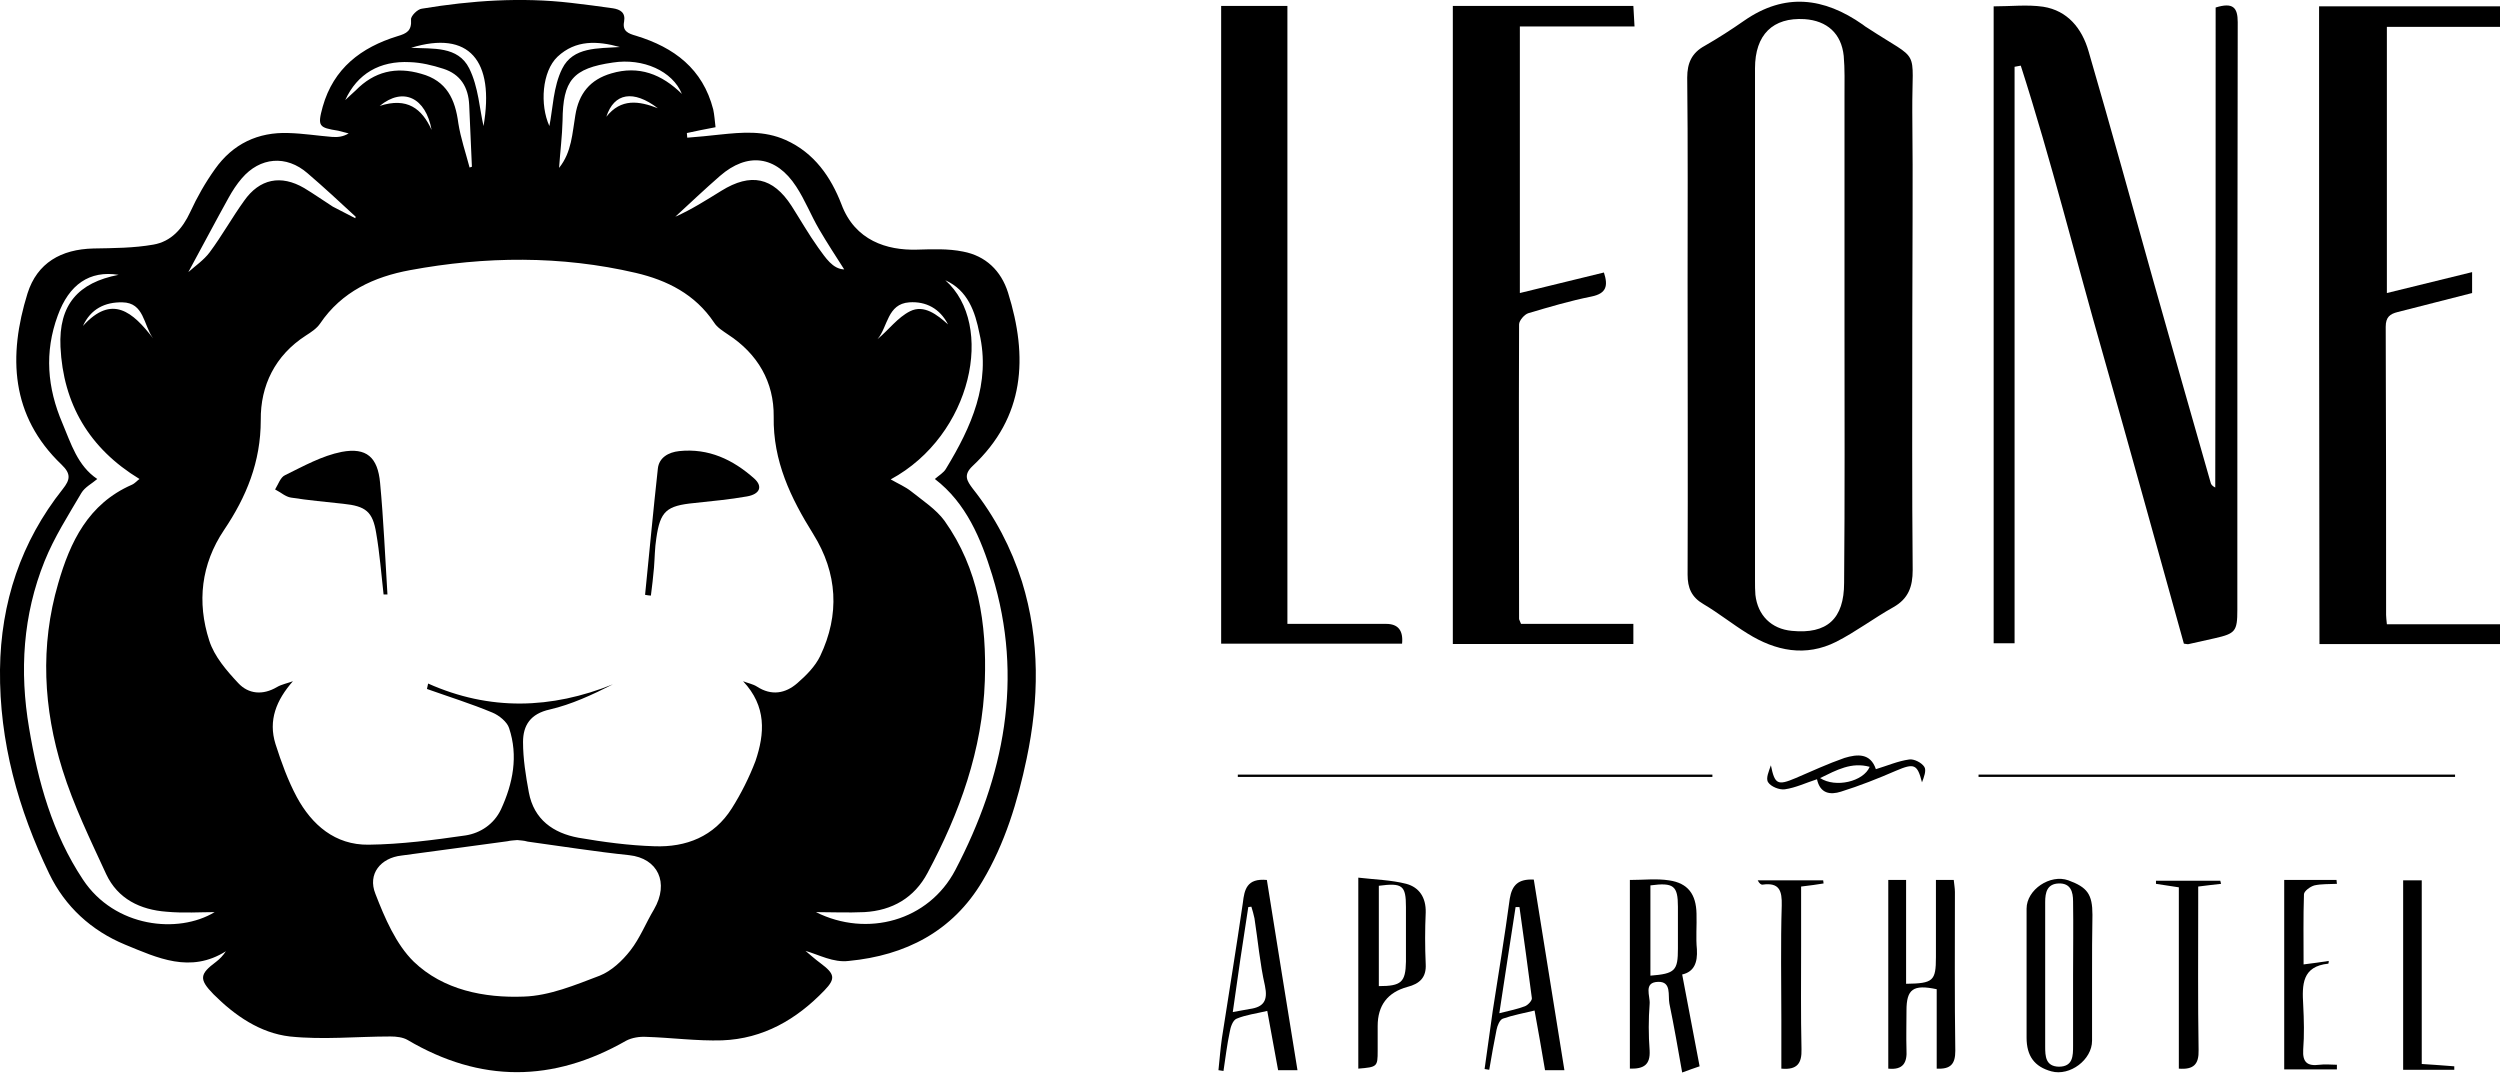
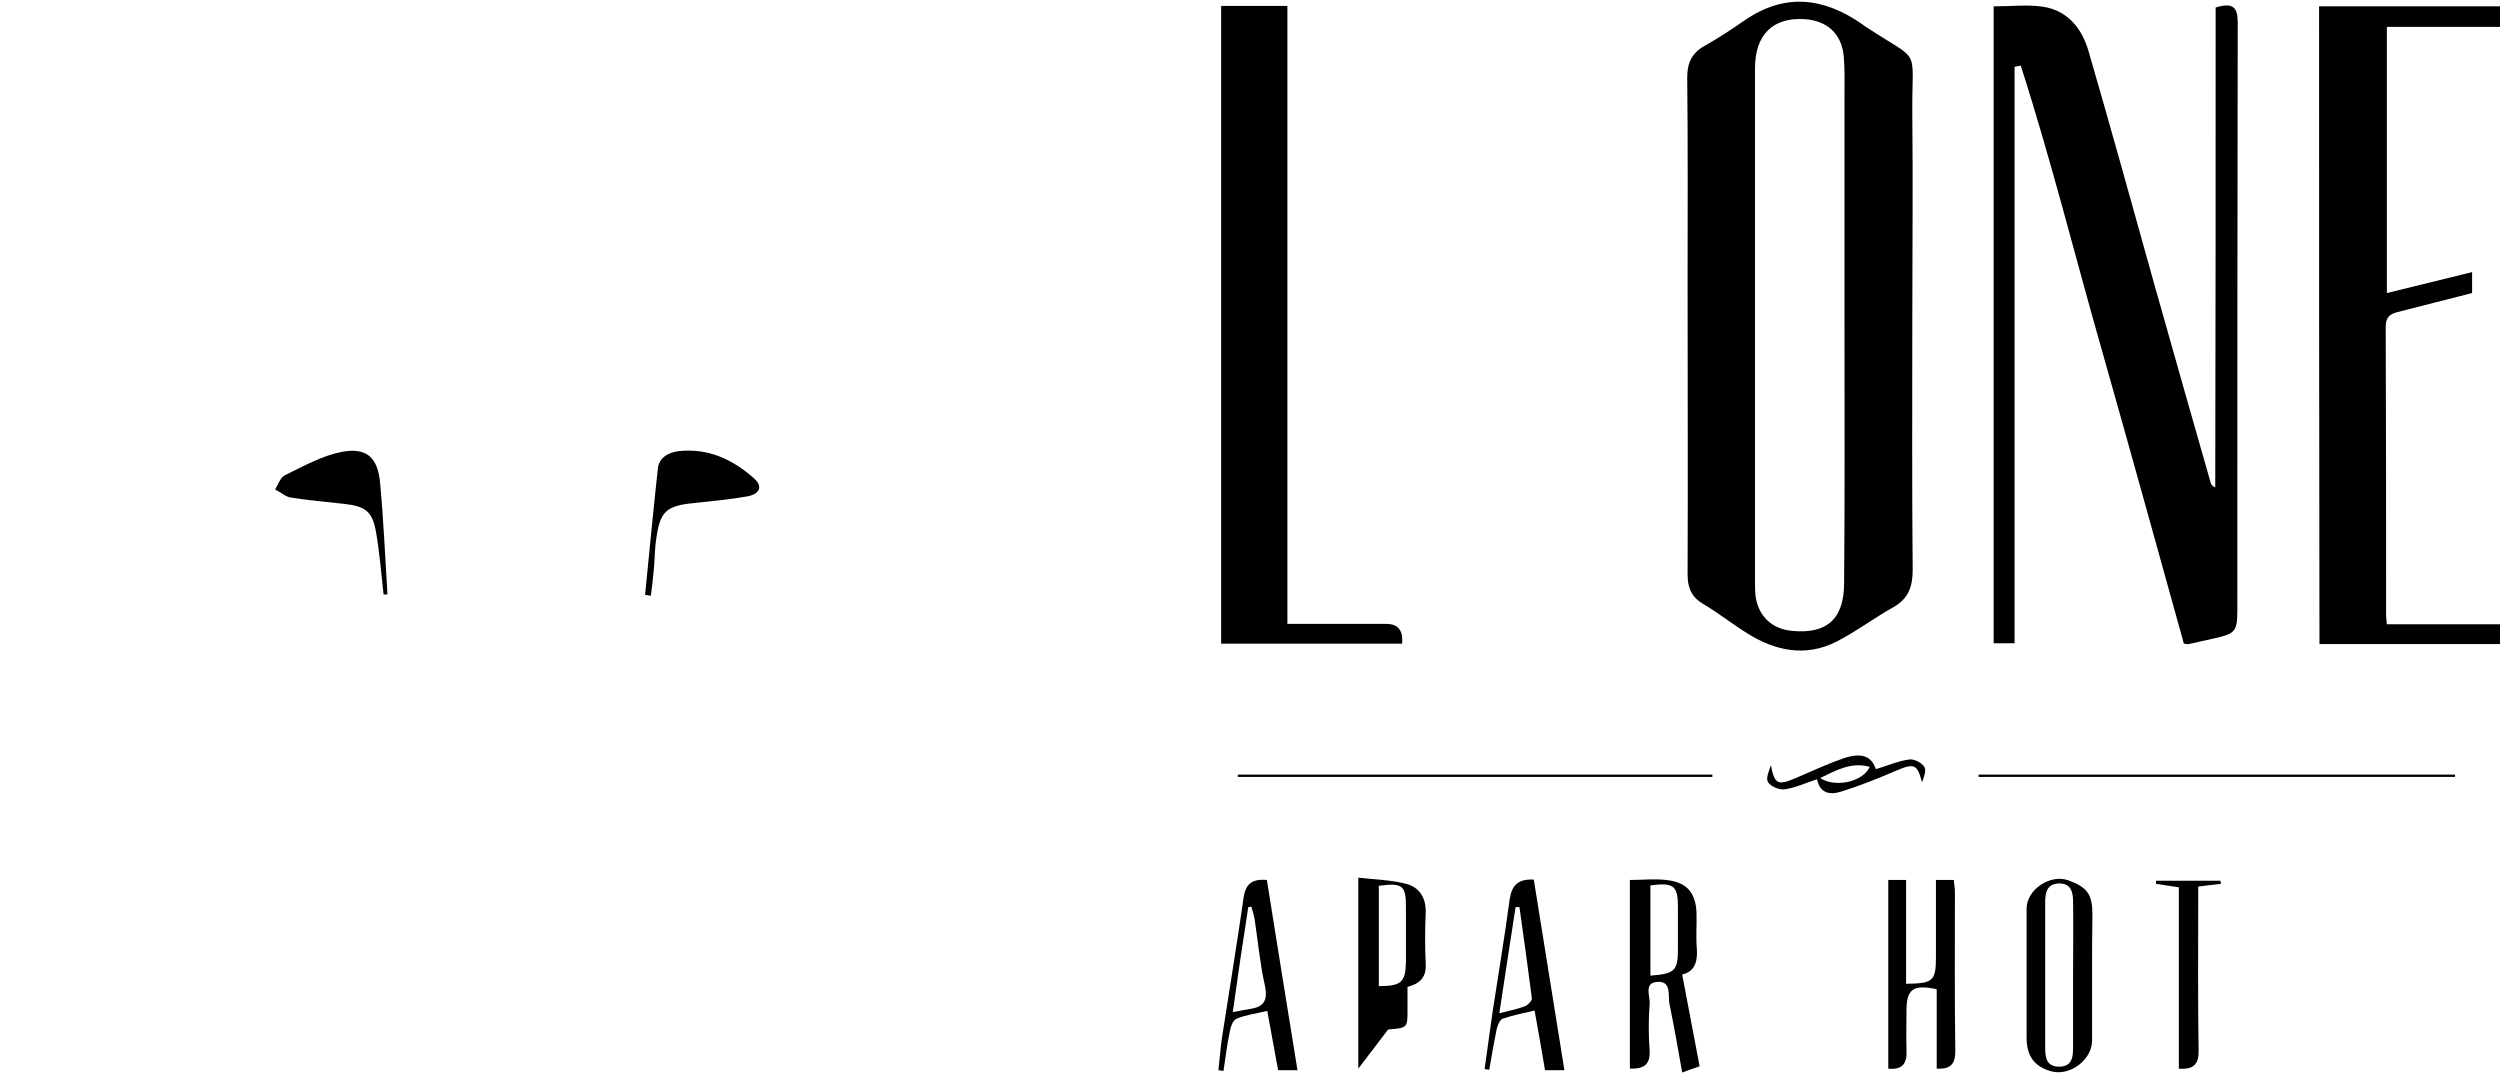
<svg xmlns="http://www.w3.org/2000/svg" id="Warstwa_2" data-name="Warstwa 2" viewBox="0 0 645.31 276.84">
  <g id="Warstwa_1-2" data-name="Warstwa 1">
    <path d="M315.21,1.54h17.1v159.5h25.5q4.6,0,4.1,5.1h-46.7V1.54Z" style="stroke-width: 0px;" />
-     <path d="M350.61,275.84v-49.3c4.3.5,8.5.6,12.4,1.6,3.3.9,5.1,3.5,5,7.4-.2,4.4-.2,8.9,0,13.3.2,3.5-1.6,5.1-4.7,5.9q-7.7,2.1-7.7,10.1v6.4c0,4.1-.1,4.2-5,4.6ZM355.91,254.54c5.8,0,6.9-1,7-6.3v-14.1c0-5.6-.9-6.3-7-5.5v25.9Z" style="stroke-width: 0px;" />
+     <path d="M350.61,275.84v-49.3c4.3.5,8.5.6,12.4,1.6,3.3.9,5.1,3.5,5,7.4-.2,4.4-.2,8.9,0,13.3.2,3.5-1.6,5.1-4.7,5.9v6.4c0,4.1-.1,4.2-5,4.6ZM355.91,254.54c5.8,0,6.9-1,7-6.3v-14.1c0-5.6-.9-6.3-7-5.5v25.9Z" style="stroke-width: 0px;" />
    <path d="M327.01,227.14c2.6,16.3,5.2,32.5,7.9,49.1h-5c-.9-4.9-1.8-9.8-2.8-15.3-2.9.7-5.5,1-7.9,2-1,.4-1.6,2.2-1.8,3.5-.7,3.3-1.1,6.7-1.6,10-.4-.1-.9-.1-1.3-.2.3-2.8.5-5.5.9-8.3,1.8-11.6,3.7-23.2,5.4-34.9.4-3.4,1-6.4,6.2-5.9ZM318.21,261.24c1.8-.3,3.1-.6,4.4-.8,3.6-.5,4.7-2.2,3.9-6-1.3-5.7-1.8-11.6-2.7-17.4-.2-1-.5-2-.8-3-.3,0-.6.1-.8.1-1.4,8.9-2.7,17.8-4,27.1Z" style="stroke-width: 0px;" />
    <g>
      <path d="M493.61,83.94c0,21.1-.1,42.1.1,63.2,0,4.3-1.1,7.4-5,9.6-5,2.8-9.6,6.3-14.7,8.9-7.9,4-15.7,2.4-22.9-2.1-3.9-2.4-7.5-5.3-11.4-7.6-3.1-1.8-4.1-4.2-4.1-7.6.1-25.2,0-50.4,0-75.6,0-17.6.1-35.1-.1-52.7,0-3.8,1.2-6.4,4.5-8.2,3.5-2,6.9-4.2,10.2-6.5,10.5-7.3,20.6-6,30.6,1,.4.3.9.7,1.3.9,13.9,9.1,11.4,4.5,11.5,21.6.2,18.3,0,36.7,0,55.1ZM476.11,84.34V24.84c0-3.5.1-7-.2-10.4-.6-5.8-4.3-9.1-10.1-9.5-8.2-.5-12.8,4-12.8,12.7v132.3c0,1.2,0,2.4.1,3.6.6,5.3,4.1,8.8,9.4,9.3,9.1.9,13.5-3.1,13.5-12.4.2-22.1.1-44.1.1-66.1Z" style="stroke-width: 0px;" />
      <path d="M571.91,1.94c4.5-1.4,5.7,0,5.7,3.8-.1,50.6-.1,101.1-.1,151.7,0,5.5-.5,6.1-5.8,7.3-2.2.5-4.4,1-6.7,1.5-.3.1-.5,0-1.3-.1-6.9-24.8-13.8-49.8-20.9-74.8-7.1-24.8-13.3-49.8-21.2-74.4-.5.1-1.1.2-1.6.3v148.8h-5.4V1.64c4.4,0,8.7-.5,12.8.1,6.3,1,10,5.6,11.7,11.5,5.8,19.9,11.3,39.9,16.9,59.9,4.8,17.1,9.7,34.2,14.6,51.4.1.5.4.9,1.2,1.3.1-41.3.1-82.6.1-123.9Z" style="stroke-width: 0px;" />
      <path d="M598.61,1.64h46.7v5.3h-29.2v68.7c7.4-1.8,14.6-3.6,22-5.4v5.4c-6.4,1.6-12.8,3.3-19.2,4.9-2,.5-3.1,1.3-3.1,3.8.1,24.8.1,49.6.1,74.4,0,.6.1,1.3.2,2.4h29.2v5.1h-46.6c-.1-54.8-.1-109.5-.1-164.6Z" style="stroke-width: 0px;" />
-       <path d="M375.01,1.54h46.6c.1,1.7.2,3.2.3,5.3h-29.6v68.8c7.3-1.8,14.4-3.5,21.7-5.3,1.1,3.4.7,5.4-3.2,6.2-5.5,1.1-10.9,2.7-16.3,4.3-1,.3-2.4,1.9-2.4,2.9-.1,25.3,0,50.7,0,76,0,.2.2.5.5,1.3h29v5.2h-46.6V1.54Z" style="stroke-width: 0px;" />
      <path d="M420.71,275.84v-48.7c3.5,0,6.9-.4,10.1.1,4.9.7,7,3.6,7.1,8.6.1,3.1-.2,6.2.1,9.2.2,3.4-.7,5.8-3.8,6.5,1.5,7.9,3,15.7,4.5,23.7-1.4.5-2.7.9-4.5,1.6-1.1-6.2-2.1-12-3.3-17.8-.4-2.1.6-5.7-2.9-5.6-3.9.1-2,3.7-2.2,5.7-.3,4-.3,8,0,12,.2,3.7-1.5,4.8-5.1,4.7ZM426.01,251.84c6.4-.5,7.1-1.3,7.1-7v-10.8c0-5.4-1.1-6.3-7.1-5.5v23.3Z" style="stroke-width: 0px;" />
      <path d="M487.41,227.14h4.6v26.8c7-.1,7.7-.7,7.7-6.9v-19.9h4.6c.1,1.1.3,2.1.3,3.1,0,13.7-.1,27.3.1,41,0,3.3-1.1,4.8-4.8,4.6v-20.5c-6.1-1.3-7.8,0-7.8,5.5,0,3.4-.1,6.7,0,10.1.2,3.3-.8,5.3-4.7,4.9,0-16,0-32.1,0-48.7Z" style="stroke-width: 0px;" />
      <path d="M540.01,251.74v16.9c0,4.9-5.7,9.2-10.5,7.9-4.4-1.2-6.4-4-6.4-8.7v-33.3c0-4.9,6.1-9,10.8-7.3,4.9,1.8,6.2,3.6,6.2,8.9-.1,5.1-.1,10.4-.1,15.6ZM535.11,251.84c0-6.4.1-12.8,0-19.2,0-2.4-.6-4.7-3.7-4.6-3,.1-3.5,2.3-3.5,4.8v37.3c0,2.5.1,5.1,3.5,5.2,3.7,0,3.7-2.8,3.7-5.4v-18.1Z" style="stroke-width: 0px;" />
      <path d="M395.91,227.04c2.6,16.2,5.2,32.5,7.9,49.2h-5c-.8-4.9-1.7-9.8-2.7-15.4-2.9.7-5.6,1.2-8.2,2.1-.8.3-1.4,1.8-1.6,2.8-.7,3.4-1.3,6.9-1.9,10.4-.4-.1-.8-.1-1.2-.2.7-5,1.4-10,2.1-15,1.5-9.7,3.1-19.3,4.4-29,.6-3.5,2.2-5.1,6.2-4.9ZM387.01,261.54c2.8-.7,4.8-1.1,6.6-1.8.8-.3,1.9-1.5,1.8-2.1-1-7.8-2.1-15.6-3.2-23.5h-1c-1.4,8.9-2.7,17.7-4.2,27.4Z" style="stroke-width: 0px;" />
      <path d="M562.41,275.84v-46.8c-2.1-.3-4-.6-5.9-.9v-.8h16.6c.1.3.1.5.2.8-1.8.2-3.6.4-5.9.7v4.4c0,12.6-.1,25.2.1,37.8.1,3.7-1.3,5.1-5.1,4.8Z" style="stroke-width: 0px;" />
-       <path d="M625.11,274.64c3.2.2,5.8.4,8.4.6v.9h-13.2v-48.9h4.8v47.4Z" style="stroke-width: 0px;" />
-       <path d="M589.61,276.04v-48.9h13.5c0,.3.1.7.1,1-2,.1-4,0-5.8.4-1.1.3-2.7,1.5-2.7,2.3-.2,5.9-.1,11.7-.1,18.1,2.5-.3,4.5-.6,6.5-.9,0,.4-.1.7-.1.7-6.8.7-6.8,5.4-6.5,10.6.2,3.9.3,7.8,0,11.6-.2,3.3,1.1,4.3,4.2,3.9,1.5-.2,3,0,4.5,0v1.2c-4.5,0-8.9,0-13.6,0Z" style="stroke-width: 0px;" />
-       <path d="M464.91,228.84v15.4c0,8.9-.1,17.7.1,26.6.1,3.5-1,5.4-5.2,5v-12.7c0-9.8-.2-19.6.1-29.4.1-3.8-.6-6-4.9-5.4-.4.1-.9-.3-1.3-1.1h16.9c0,.3.1.5.1.8-1.7.3-3.4.5-5.8.8Z" style="stroke-width: 0px;" />
      <path d="M633.71,200.54h-123v-.6h123v.6Z" style="stroke-width: 0px;" />
      <path d="M319.51,199.94h122.5v.6h-122.5c0-.2,0-.4,0-.6Z" style="stroke-width: 0px;" />
      <path d="M484.21,198.54c3-.9,5.7-2.1,8.6-2.5,1.2-.2,3.2.8,3.9,1.9.6.9-.1,2.7-.6,4-1.2-4.7-2-5-6.7-3-4.6,2-9.4,3.9-14.2,5.4-2.8.9-5.4.5-6.2-3.2-2.8.9-5.5,2.2-8.3,2.6-1.4.2-3.6-.7-4.3-1.8-.7-1,.2-2.9.7-4.4,1,4.9,1.7,5.3,6.4,3.3,4.2-1.8,8.3-3.7,12.6-5.2,3.3-1,6.7-1.3,8.1,2.9ZM469.81,200.84c4,2.6,11.2.9,12.8-2.9-4.7-1.3-8.5.8-12.8,2.9Z" style="stroke-width: 0px;" />
      <g>
-         <path d="M207.91,245.44c1.1.9,2.4,2.1,3.9,3.2,3.6,2.7,4,3.9,1,7-7.2,7.5-15.8,12.5-26.4,12.9-6.5.2-13.1-.7-19.6-.9-1.7-.1-3.7.2-5.2,1-18.9,10.8-37.6,10.9-56.4-.2-1.2-.7-2.9-.9-4.4-.9-8.7,0-17.4.9-26,0-7.7-.9-14.2-5.4-19.7-10.9-3.8-3.9-3.6-5.2.7-8.4.9-.7,1.7-1.5,2.5-2.7-9.2,5.8-17.7,1.7-26-1.7-8.7-3.6-15.5-9.8-19.6-18.3C4.71,208.94-.19,191.44,0,172.84c.2-17.3,5.4-33,16.2-46.6,1.9-2.4,2.2-3.9-.3-6.3-13.2-12.6-13.8-28.1-8.8-44.2,2.5-7.9,8.7-11.4,17-11.6,5.2-.1,10.4-.1,15.5-1,4.6-.8,7.5-4.1,9.5-8.4,1.8-3.9,3.9-7.6,6.4-11.1,4.6-6.5,11.1-9.6,19-9.3,3.7.1,7.5.7,11.2,1,1.4.1,2.8,0,4.3-.9-.9-.2-1.8-.5-2.7-.7-5-.8-5.4-1.1-4-6.2,2.8-9.9,9.9-15.3,19.3-18.2,2.4-.7,3.7-1.4,3.5-4.3-.1-.9,1.7-2.7,2.8-2.8,12.7-2.1,25.6-3,38.5-1.5,3.6.4,7.2.9,10.8,1.4,1.9.3,3.3,1.1,2.9,3.4-.5,2.5,1,3.1,3.1,3.7,9.8,3,17.2,8.5,19.9,19,.3,1.4.4,2.9.6,4.6-2.7.5-5.1,1-7.4,1.5,0,.4.1.8.1,1.2,2.8-.2,5.6-.5,8.4-.8,5.8-.6,11.4-1.1,17,1.4,7.4,3.3,11.7,9.6,14.4,16.6,3.5,9.4,11.8,11.9,19.4,11.7,4-.1,8.1-.3,12,.5,5.8,1.1,9.8,4.9,11.6,10.6,5.2,16.6,4.4,32.1-9.2,44.8-2.4,2.3-1.4,3.8.1,5.8,5.7,7.2,9.9,15.2,12.7,24,4.7,15.2,4.4,30.5,1.2,45.7-2.3,11-5.6,21.9-11.4,31.6-7.7,13-19.9,19.2-34.5,20.6-4,.5-7.7-1.6-11.2-2.6ZM191.81,175.84c1.2.5,2.5.7,3.6,1.4,3.7,2.4,7.3,1.8,10.4-.9,2.3-2,4.6-4.3,5.9-7,5.1-10.7,4.5-21.4-1.8-31.5-5.8-9.3-10.4-18.8-10.2-30.3.1-8.9-4.1-16.2-11.8-21.2-1.3-.9-2.8-1.8-3.6-3.1-4.9-7.3-12.1-10.9-20.2-12.8-19.3-4.5-38.9-4.3-58.3-.7-9.2,1.7-17.6,5.5-23.2,13.8-.9,1.3-2.3,2.2-3.7,3.1-7.9,5.1-11.7,12.9-11.6,21.8,0,10.8-3.7,19.8-9.5,28.4-5.9,8.8-7,18.6-3.8,28.5,1.3,4.1,4.5,7.8,7.5,11,2.6,2.8,6.3,3.2,10,1,1.2-.7,2.8-1,4.1-1.5-4.3,4.9-6.4,10.1-4.5,16.2,1.5,4.7,3.2,9.4,5.5,13.7,3.9,7.2,9.9,12.4,18.5,12.3,8.4-.1,16.8-1.2,25.1-2.4,3.8-.6,7.3-2.9,9.1-6.7,3.1-6.7,4.5-13.8,2.1-21-.5-1.6-2.6-3.3-4.3-4-5.5-2.3-11.3-4.1-16.9-6.1.1-.5.2-.9.3-1.4,15.9,7.1,31.8,6.6,47.7.2-5.3,2.7-10.7,5.2-16.3,6.5-5,1.1-6.9,4.1-6.9,8.4s.7,8.7,1.5,13c1.3,7,6.3,10.5,12.8,11.7,6.4,1.1,13,2,19.6,2.2,8.2.3,15.4-2.5,20-9.8,2.4-3.8,4.5-8,6.1-12.2,2.4-7.1,2.9-14.1-3.2-20.6ZM133.51,216.84c-.9.1-1.7.1-2.5.3-9.1,1.2-18.2,2.5-27.4,3.7-5.3.6-8.8,4.7-6.7,9.9,2.4,6.2,5.3,13,9.9,17.5,7.6,7.3,18.2,9.4,28.4,9,6.6-.2,13.3-3,19.6-5.4,3-1.2,5.8-3.8,7.9-6.5,2.5-3.2,4-7.1,6.1-10.6,4-6.9,1-13.2-6.4-14-8.7-.9-17.4-2.3-26.2-3.5-1-.3-1.9-.3-2.7-.4ZM244.01,72.34c12.9,11.4,7,40-14.1,51.4,1.9,1.1,3.8,1.9,5.3,3.1,3,2.4,6.4,4.6,8.6,7.6,8.8,12.4,10.9,26.6,10.4,41.3-.6,17.8-6.5,34.1-14.8,49.6-3.4,6.4-9.1,9.7-16.3,10.1-4.3.2-8.6,0-12.5,0,13.2,6.6,29.1,2.3,36-10.9,12.6-24.1,17.7-49.4,9.5-76.1-2.9-9.4-6.7-18.6-14.8-24.8,1-.9,2.3-1.6,2.9-2.7,6.5-10.7,11.6-22,8.6-34.9-1.1-5.6-3-11.1-8.8-13.7ZM25.11,123.64c-1.4,1.2-3.2,2.1-4.1,3.6-3.4,5.8-7,11.4-9.5,17.6-5.6,13.9-6.5,28.4-4,43.1,2.3,13.8,6,27.2,13.9,39.1,8.2,12.4,24.6,14.1,34,8.4-3.6,0-8.1.3-12.4-.1-6.8-.5-12.6-3.3-15.6-9.7-4.1-8.9-8.4-17.7-11.3-27-4.9-15.7-5.8-31.9-1.1-48,3.1-10.8,7.8-20.6,19-25.5.9-.4,1.5-1.2,2-1.5-13-7.9-19.7-19.4-20.4-34.1-.5-10.9,4.6-16.6,15-18.6-7.5-1.2-12.8,2.5-15.7,10.5-3.5,9.5-2.7,18.7,1.2,27.8,2.2,5.2,3.9,11,9,14.4ZM91.71,56.34c0-.1.1-.3.1-.4-4.1-3.8-8.2-7.6-12.4-11.2-5.5-4.8-12.3-4.2-17,1.3-1.3,1.5-2.4,3.2-3.4,5-3.5,6.3-6.8,12.6-10.4,19.2,1.8-1.6,4-3.1,5.5-5.1,3.2-4.3,5.8-9,8.9-13.3,4-5.7,9.5-6.8,15.5-3.3,2.5,1.5,4.9,3.2,7.4,4.8,1.9,1,3.9,2,5.8,3ZM217.91,69.54c-2.1-3.3-4.4-6.8-6.5-10.4s-3.6-7.5-5.9-11c-5.2-8-12.6-8.9-19.7-2.7-3.9,3.4-7.7,7-11.5,10.5,4.1-1.8,8-4.3,11.9-6.7,7.6-4.7,13.3-3.5,18.1,3.9,2.3,3.6,4.4,7.3,6.9,10.8,1.9,2.6,3.7,5.5,6.7,5.6ZM176.01,24.24c-2.4-5.9-10-9.3-17.8-8.1-10.4,1.5-12.9,4.6-13,15-.1,4-.6,7.9-.9,12.2,3.3-4.1,3.4-9,4.2-13.6.9-5.6,3.8-9.2,9.3-10.8,7.1-2.1,13,.2,18.2,5.3ZM121.21,43.24c.2-.1.4-.1.6-.2-.2-5.3-.5-10.6-.7-15.9-.2-4.7-2.3-8-6.7-9.4-2.8-.9-5.7-1.6-8.6-1.7-7.8-.4-13.6,3-16.7,9.8,1.2-1.1,1.9-1.8,2.7-2.5,4.8-4.9,10.4-6.2,16.9-4.3,6.6,1.8,8.8,6.6,9.6,12.8.6,3.8,1.9,7.6,2.9,11.4ZM160.01,12.14c-5.8-1.6-11.4-1.9-16.1,2.5-4,3.8-4.6,12.4-2.1,17.9.9-4.5,1-10.2,3.3-14.8,2.8-5.7,9.3-5.2,14.9-5.6ZM106.11,12.34c5.6.3,12.1-.5,15,5.3,2.4,4.8,2.7,10.7,3.7,14.9,2.9-16.9-3.7-24.8-18.7-20.2ZM244.71,83.74c-2.1-4.1-5.7-6-10-5.7-5.7.4-5.5,6.3-8.2,9.5,2.9-2.4,5.2-5.6,8.4-7.2,3.6-1.8,7,.9,9.8,3.4ZM21.41,84.14c7.5-8.3,12.9-3.6,18.1,3.2-2.5-3.5-2.3-9.2-7.9-9.3-4.5-.1-8.2,1.7-10.2,6.1ZM111.41,33.54c-1.5-8.3-7.3-11.2-13.4-6.2,7.1-2.3,10.9.7,13.4,6.2ZM156.51,30.14c3.8-4.8,8.4-4.1,13.3-2.2-6.3-4.8-11.3-4-13.3,2.2Z" style="stroke-width: 0px;" />
        <path d="M166.51,153.54c1.1-10.9,2.1-21.7,3.3-32.6.3-2.8,2.7-4.2,5.5-4.5,7.6-.8,13.9,2.2,19.4,7.1,2.2,2,1.5,4-1.9,4.6-4.5.8-9,1.2-13.6,1.7-7.2.7-8.8,2.1-9.8,9.1-.4,2.5-.4,5.1-.6,7.6-.2,2.4-.5,4.8-.8,7.2-.4,0-.9-.1-1.5-.2Z" style="stroke-width: 0px;" />
        <path d="M99.01,153.44c-.6-5.3-1-10.6-1.9-15.8-.9-5.6-2.7-7-8.5-7.6-4.5-.5-9.1-.9-13.5-1.6-1.4-.2-2.7-1.4-4.1-2.1.8-1.3,1.4-3.2,2.6-3.7,4.7-2.3,9.5-5,14.6-6,6.4-1.2,9.3,1.4,9.9,8,.9,9.6,1.3,19.2,1.9,28.8-.3,0-.7,0-1,0Z" style="stroke-width: 0px;" />
      </g>
    </g>
  </g>
</svg>